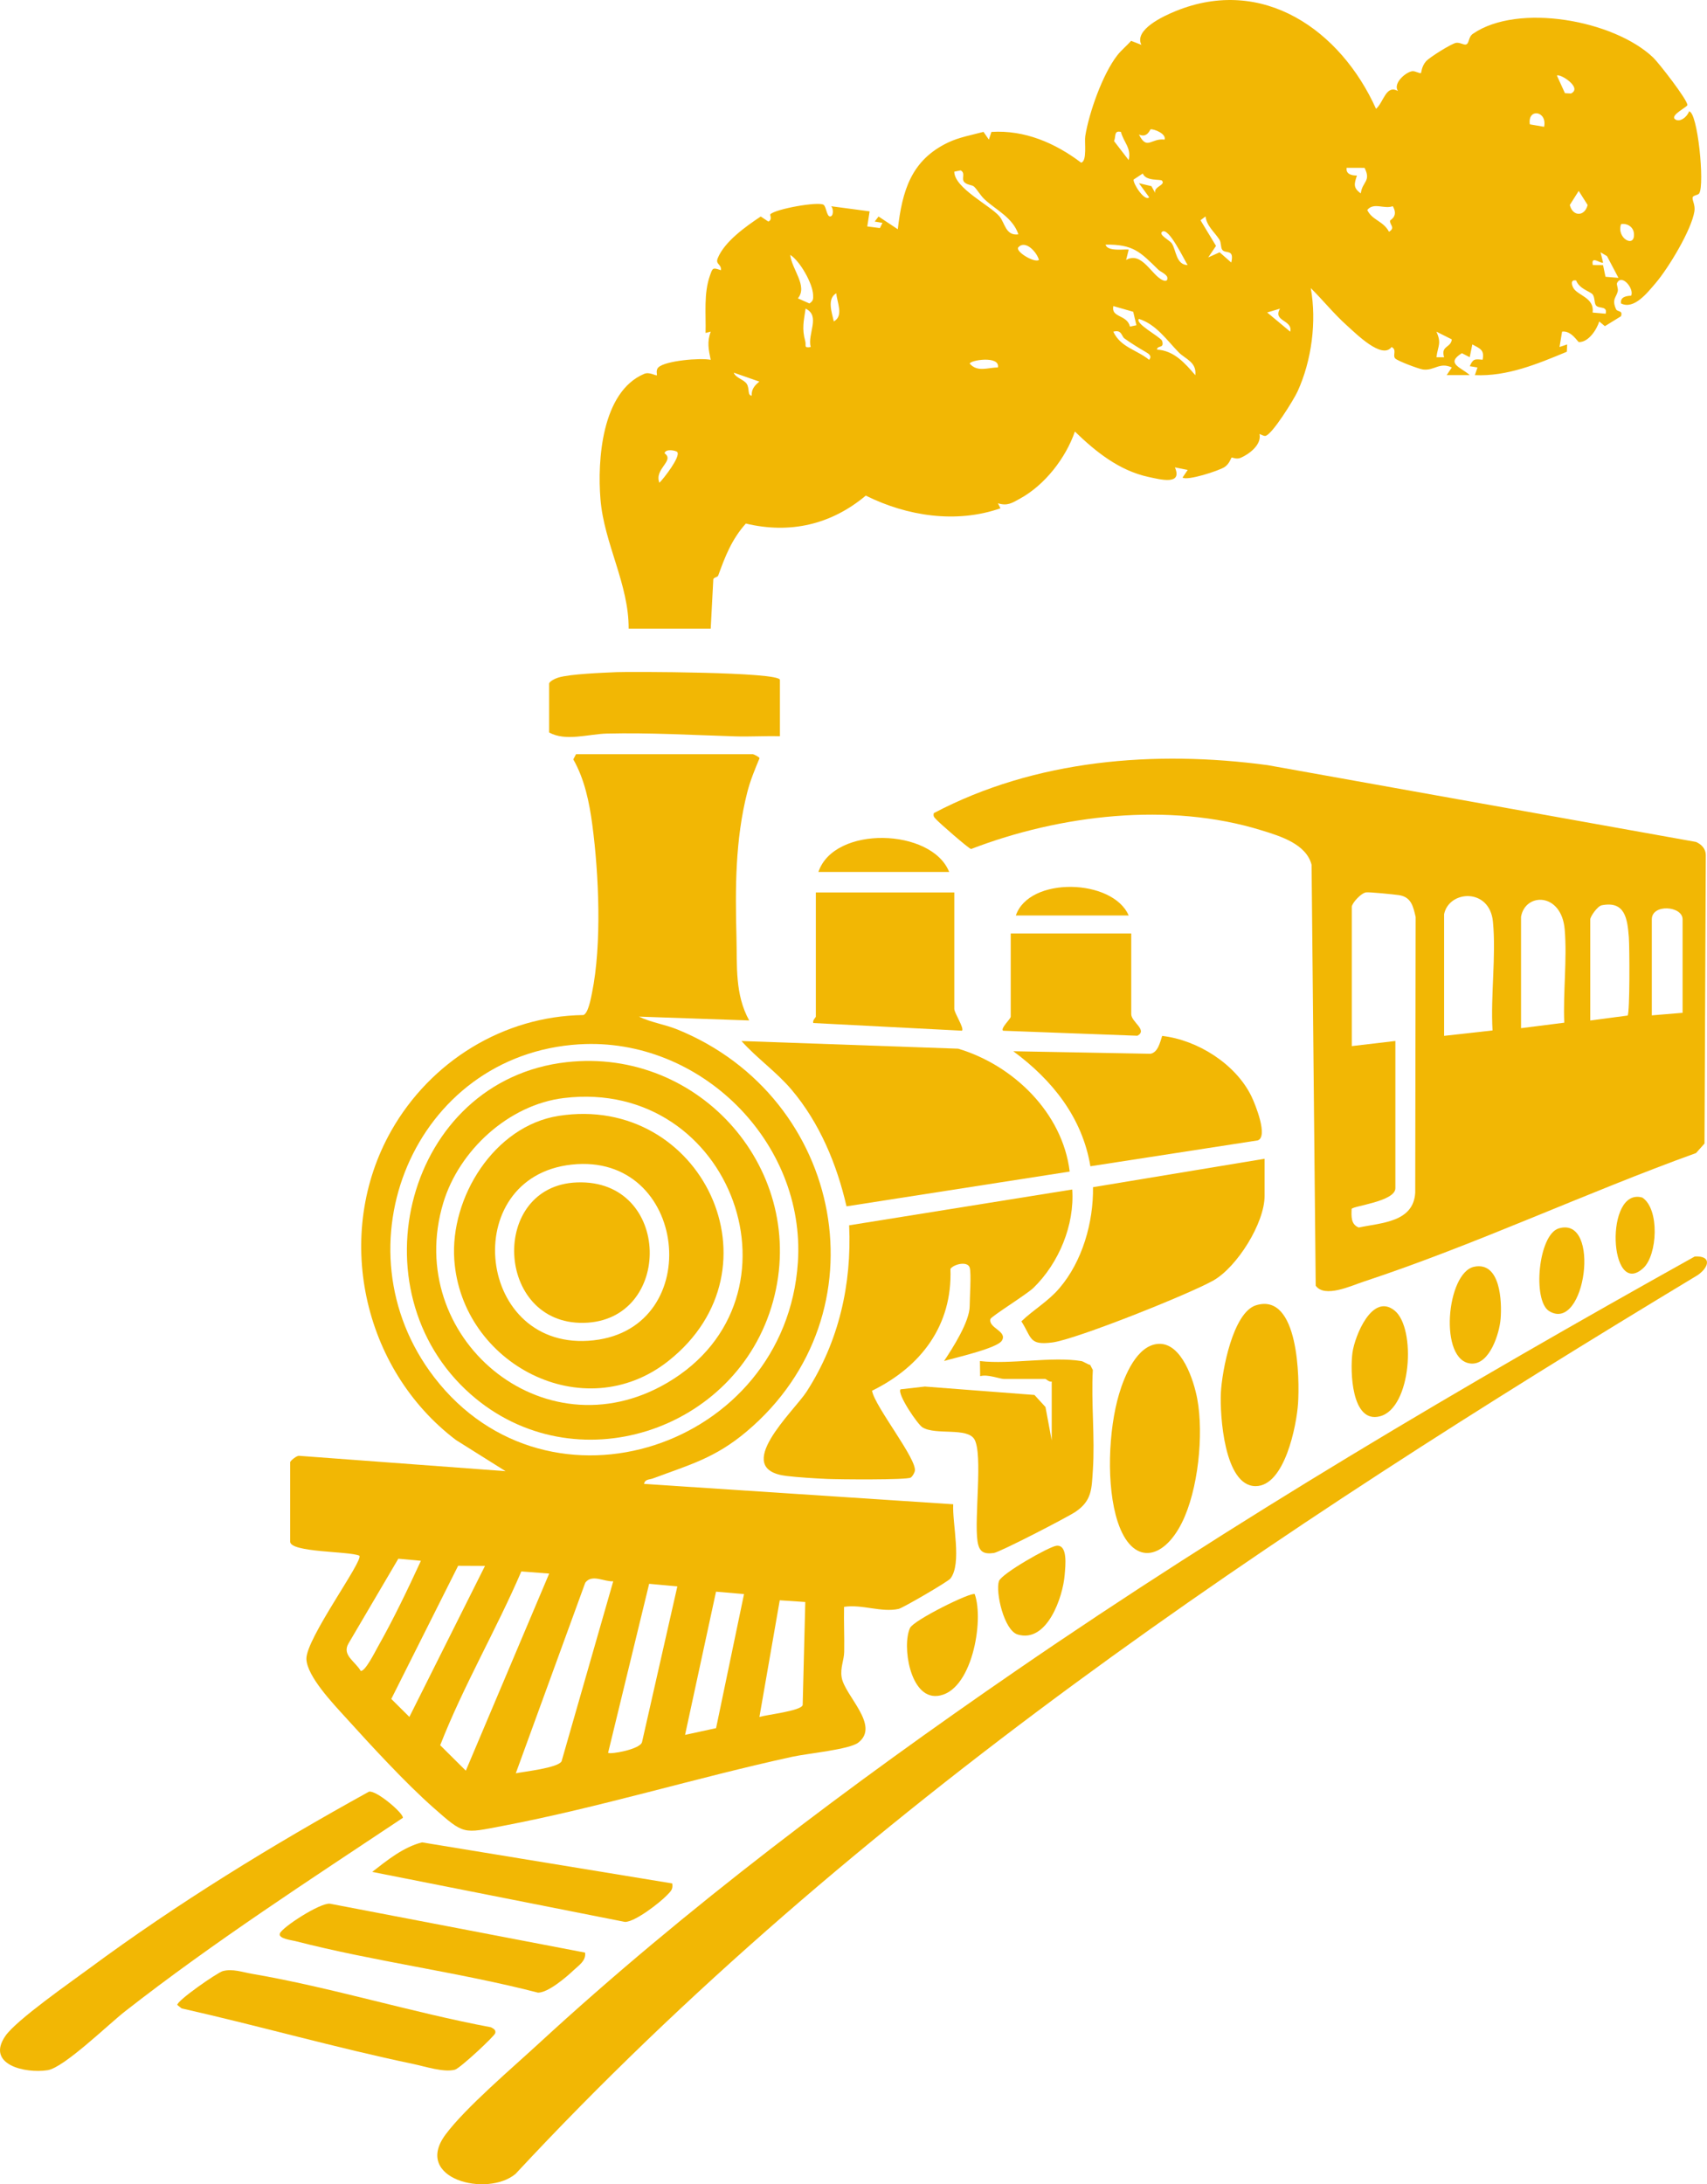
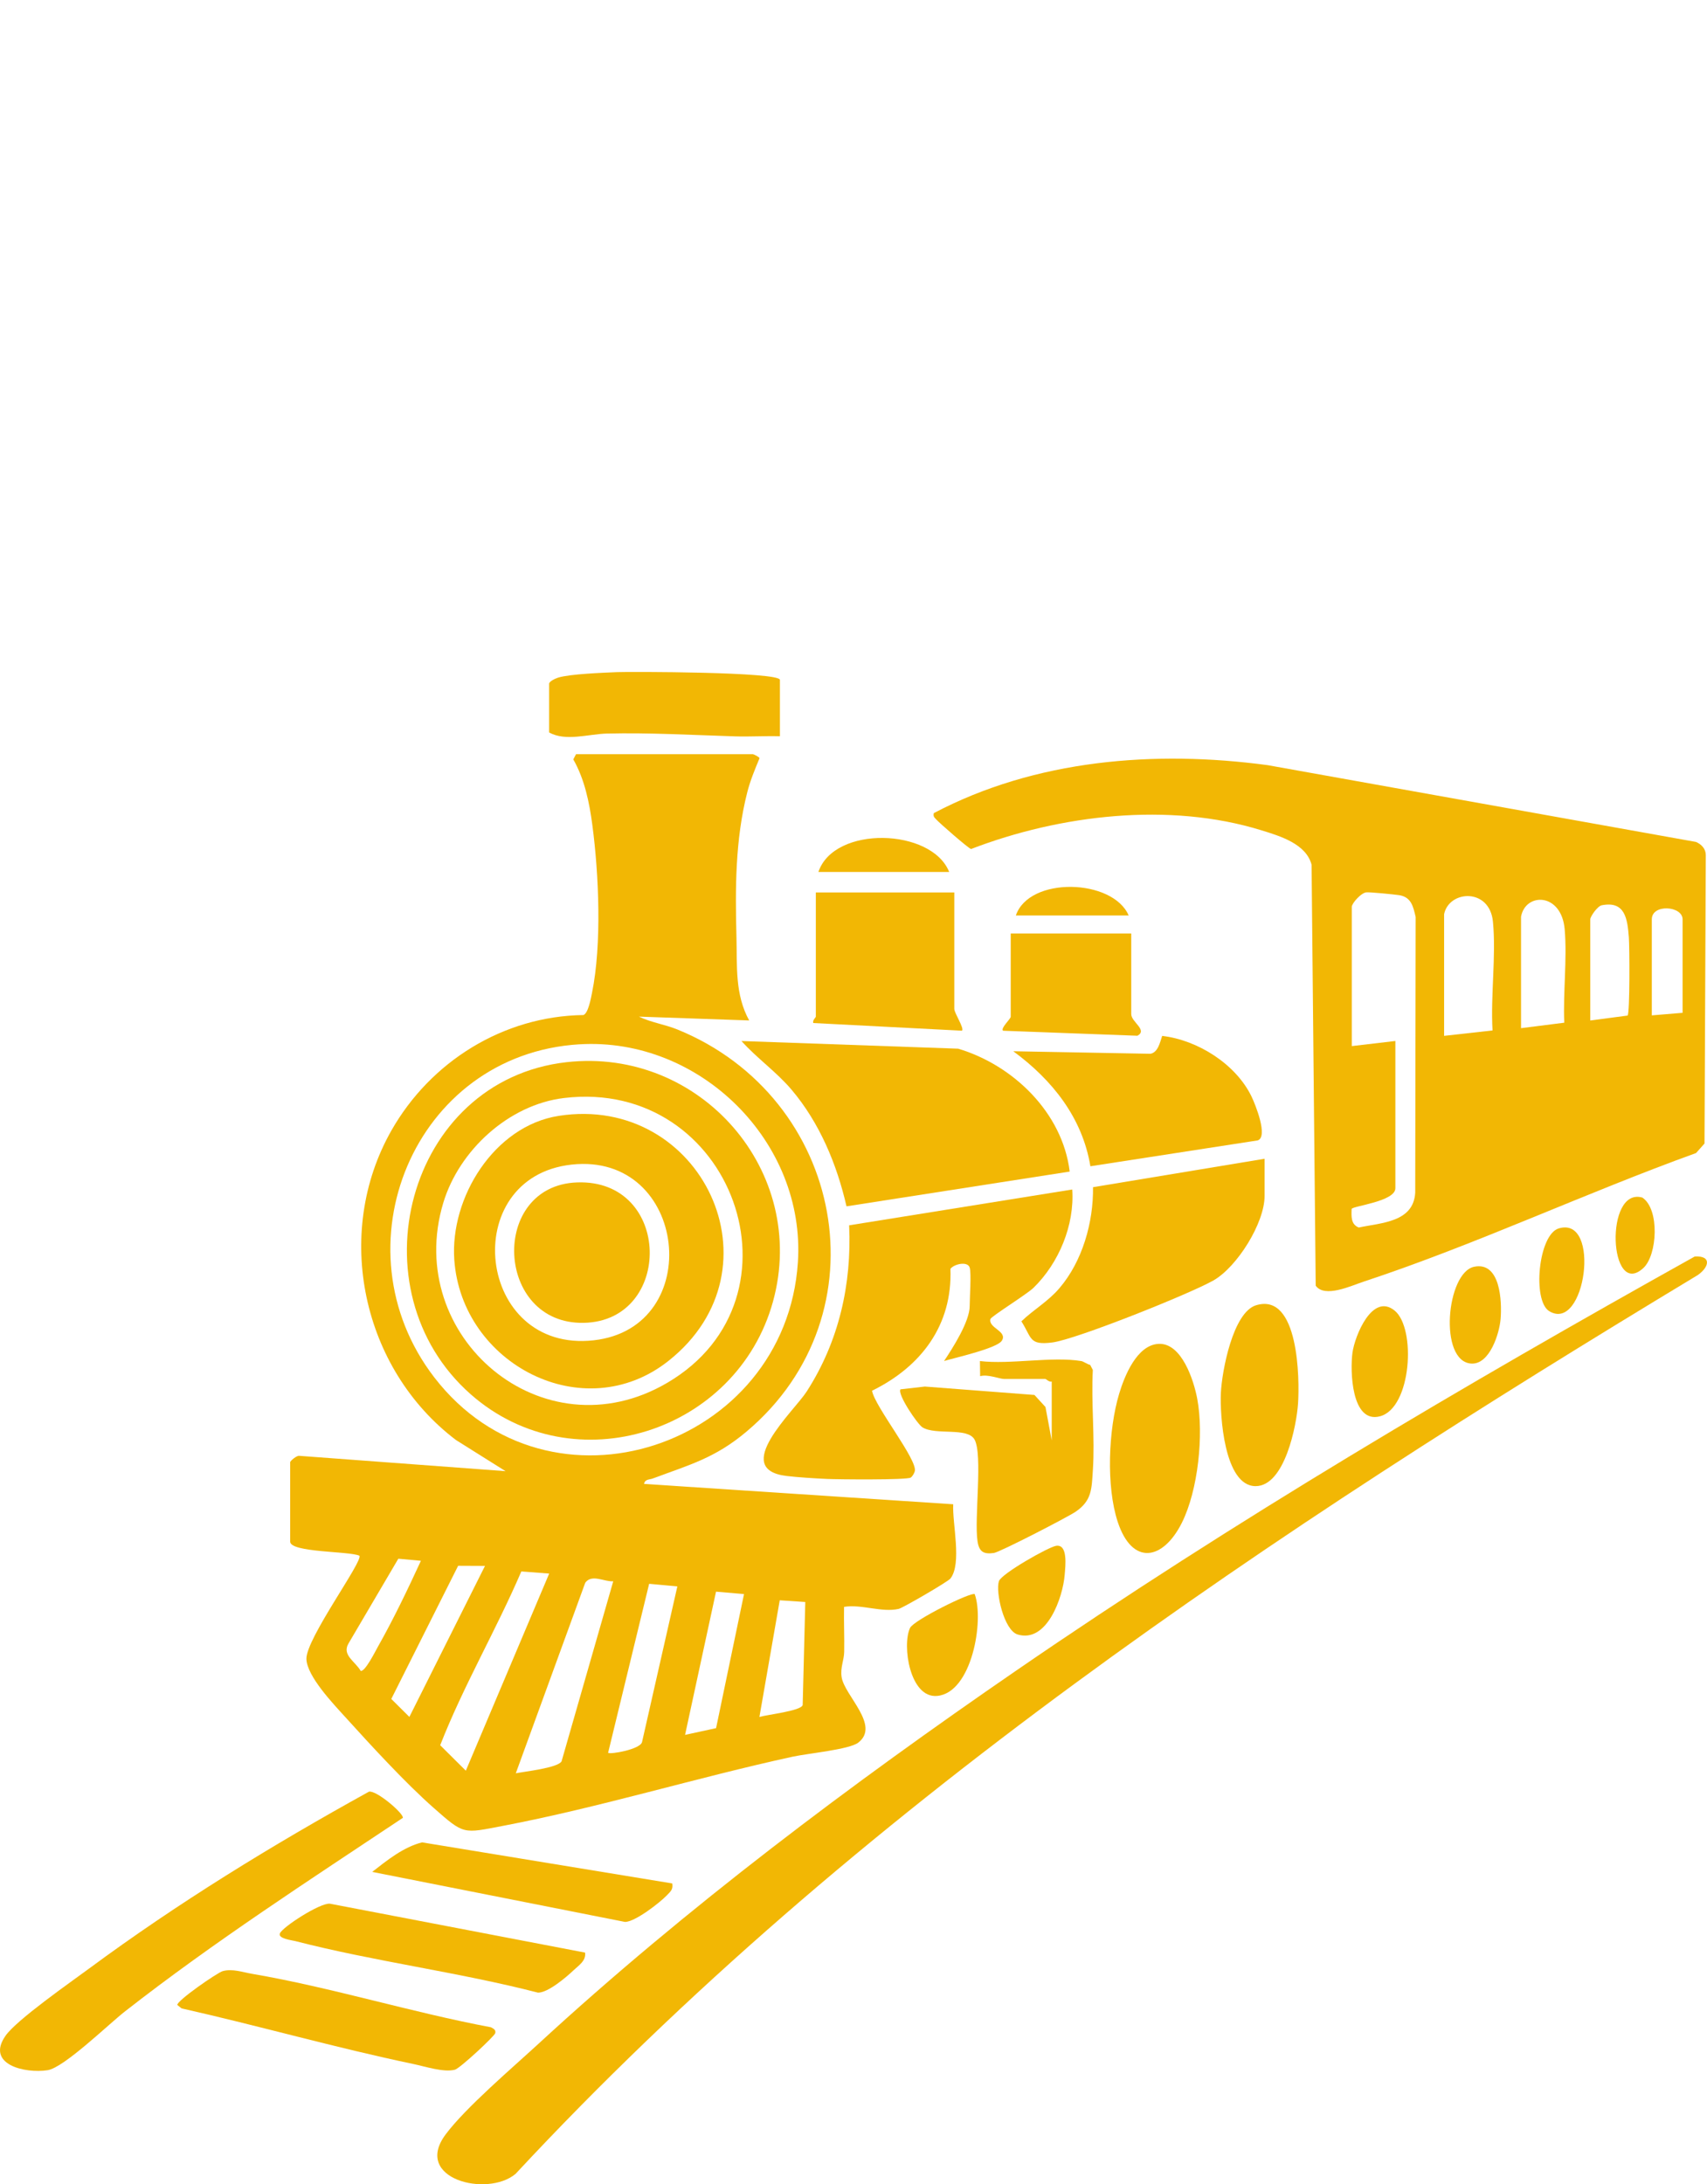
<svg xmlns="http://www.w3.org/2000/svg" width="179" height="229" viewBox="0 0 179 229" fill="none">
  <g clip-path="url(#clip0_2102_923)">
-     <path d="M146.589 9.538C146.043 8.741 147.398 7.557 148.105 7.463C148.382 7.426 148.912 7.748 149.004 7.659C149.052 7.614 149.063 6.972 149.531 6.432C149.891 6.016 152.228 4.553 152.701 4.489C153.077 4.438 153.484 4.714 153.699 4.671C154.102 4.591 153.935 3.898 154.454 3.541C159.198 0.282 169.247 2.118 173.358 6.035C173.937 6.585 176.989 10.51 176.943 11.018C176.924 11.219 175.144 12.07 175.633 12.486C176.123 12.902 176.946 12.234 177.11 11.686C178.013 11.635 178.782 19.367 178.18 20.28C178.051 20.478 177.526 20.465 177.491 20.715C177.446 21.026 177.785 21.499 177.68 22.159C177.37 24.116 174.953 28.111 173.619 29.673C172.74 30.701 171.35 32.492 169.986 31.816C169.873 31.118 170.567 31.021 171.051 31C171.379 30.259 170.064 28.677 169.572 29.665C169.486 29.837 169.709 30.221 169.642 30.535C169.505 31.171 168.983 31.365 169.465 32.422C169.604 32.728 170.204 32.503 169.984 33.155L168.292 34.197L167.701 33.703C167.44 34.549 166.582 35.894 165.563 35.864C165.453 35.861 164.767 34.629 163.804 34.769L163.535 36.38L164.337 36.111L164.299 36.879C161.239 38.149 158.052 39.488 154.659 39.33L154.93 38.527L154.124 38.393C154.46 37.628 154.629 37.625 155.468 37.719C155.686 36.672 155.196 36.551 154.392 36.108L154.118 37.451L153.298 37.029C151.542 38.117 153.212 38.506 154.121 39.327H151.703L152.239 38.527C150.937 37.929 150.415 38.89 149.219 38.739C148.783 38.686 146.562 37.851 146.306 37.582C146.003 37.26 146.519 36.672 145.922 36.382C144.924 37.735 142.195 34.978 141.211 34.1C139.866 32.895 138.731 31.469 137.451 30.205C138.081 33.711 137.548 37.802 136.066 41.04C135.677 41.891 133.41 45.548 132.702 45.701C132.503 45.744 132.095 45.478 132.073 45.505C132.323 46.621 130.981 47.623 130.099 47.999C129.653 48.189 129.209 47.94 129.156 47.974C129.072 48.026 128.932 48.627 128.411 48.968C127.795 49.365 124.504 50.428 124.006 50.071L124.544 49.271L123.202 49C124.03 50.898 121.691 50.275 120.443 50.007C117.367 49.344 114.898 47.362 112.715 45.244C111.755 48.031 109.563 50.844 106.976 52.267C106.124 52.737 105.651 53.073 104.642 52.764L104.911 53.29C100.28 54.914 95.104 54.112 90.788 51.961C87.158 55.008 82.826 55.999 78.209 54.89C76.732 56.552 76.055 58.297 75.315 60.34C75.248 60.531 74.845 60.523 74.799 60.735L74.527 65.916H65.92C65.955 61.264 63.346 56.984 62.967 52.353C62.634 48.286 63.083 41.086 67.552 39.196C68.117 38.957 68.784 39.435 68.878 39.338C68.929 39.284 68.732 38.804 69.047 38.511C69.792 37.816 73.417 37.499 74.525 37.724C74.304 36.637 74.129 35.856 74.525 34.771L73.987 34.908C74.041 32.957 73.777 30.785 74.439 28.916C74.732 28.089 74.705 28.025 75.598 28.331C75.67 27.665 74.998 27.738 75.259 27.083C75.969 25.319 78.244 23.716 79.774 22.699L80.567 23.227C81.024 23.04 80.718 22.538 80.771 22.476C81.266 21.917 85.827 21.096 86.365 21.474C86.636 21.665 86.687 22.661 87.023 22.691C87.421 22.725 87.413 21.864 87.155 21.622L91.191 22.159L90.944 23.74L92.27 23.912L92.536 23.367L91.724 23.227L92.127 22.699L94.144 24.035C94.617 20.003 95.534 16.795 99.423 14.94C100.6 14.379 101.886 14.164 103.131 13.826L103.696 14.637L103.962 13.831C107.439 13.611 110.639 14.986 113.368 17.053C114.022 16.913 113.702 14.894 113.804 14.263C114.194 11.839 115.611 7.791 117.16 5.801C117.593 5.248 118.149 4.805 118.614 4.282L119.69 4.703C118.886 3.114 122.027 1.675 123.272 1.168C132.436 -2.575 140.595 3.179 144.295 11.412C145.083 10.741 145.333 8.84 146.578 9.538H146.589ZM164.103 9.769L164.737 9.804C166.001 9.192 163.527 7.657 163.264 7.93L164.103 9.769ZM161.919 13.294C162.266 11.6 160.158 11.316 160.424 13.037L161.919 13.294ZM122.121 14.637C122.312 14.014 121.035 13.528 120.664 13.552C120.588 13.557 120.33 14.513 119.432 14.102C120.287 15.812 120.701 14.454 122.121 14.637ZM117.544 13.834C116.783 13.643 117.036 14.32 116.821 14.792L118.354 16.784C118.663 15.528 117.824 14.918 117.544 13.831V13.834ZM143.085 17.598L141.216 17.592C141.1 18.285 141.802 18.414 142.292 18.401C142.007 19.268 141.869 19.695 142.695 20.274C142.846 19.034 143.811 19.018 143.088 17.595L143.085 17.598ZM102.133 19.56C101.934 19.372 101.402 19.41 101.109 19.085C100.783 18.723 101.283 18.159 100.74 17.864L100.068 17.998C100.076 19.716 103.809 21.523 104.795 22.674C105.387 23.364 105.438 24.75 106.793 24.57C106.21 22.835 104.505 22.044 103.298 20.951C102.792 20.492 102.504 19.907 102.136 19.56H102.133ZM121.849 18.937C121.699 18.768 120.139 19.018 119.838 18.191L118.873 18.825C118.8 19.252 120.034 21.166 120.505 20.682L119.432 19.209L120.739 19.517L121.314 20.546C120.543 19.593 122.325 19.477 121.852 18.94L121.849 18.937ZM165.549 20.014L164.614 21.491C164.912 22.725 166.184 22.725 166.482 21.491L165.547 20.014H165.549ZM146.048 21.617C145.153 21.96 144.053 21.171 143.373 22.019C143.902 23.109 145.056 23.158 145.653 24.299C146.355 23.885 145.709 23.558 145.766 23.136C145.779 23.045 146.675 22.691 146.051 21.617H146.048ZM126.418 22.693L125.888 23.091L127.515 25.781L126.695 26.989L127.894 26.452L129.113 27.526C129.459 26.054 128.513 26.645 128.171 26.191C127.991 25.95 128.067 25.429 127.878 25.134C127.378 24.347 126.528 23.697 126.418 22.693ZM169.989 23.499C169.462 24.986 171.508 26.1 171.334 24.444C171.266 23.797 170.645 23.383 169.989 23.499ZM124.541 27.791C124.245 27.383 122.541 23.719 121.855 24.304C121.47 24.631 122.68 25.195 122.895 25.544C123.347 26.272 123.328 27.765 124.541 27.791ZM108.945 27.254C108.743 26.46 107.546 25.117 106.793 25.918C106.395 26.342 108.477 27.603 108.945 27.254ZM121.414 28.226C119.553 26.403 118.824 25.611 115.936 25.646C116.106 26.457 118.214 26.057 118.354 26.183L118.087 27.254C119.773 26.299 120.774 28.946 121.992 29.402C122.339 29.531 122.484 29.357 122.387 29.008C122.151 28.642 121.704 28.514 121.414 28.229V28.226ZM169.717 29.134L168.513 26.852L167.838 26.452L168.104 27.523C167.905 27.719 166.786 26.701 167.028 27.791L168.099 27.799L168.357 29.018L169.72 29.131L169.717 29.134ZM83.668 31.281L84.88 31.816C85.292 31.526 85.281 31.378 85.265 30.914C85.219 29.732 83.907 27.386 82.866 26.72C83.022 28.242 84.735 29.985 83.67 31.281H83.668ZM166.956 30.814C166.649 30.532 165.603 30.259 165.278 29.407C164.635 29.284 164.821 29.918 165.003 30.218C165.474 30.994 167.219 31.217 167.004 32.769L168.373 32.892C168.593 32.038 167.655 32.395 167.362 32.025C167.141 31.748 167.268 31.096 166.956 30.814ZM87.435 33.7C88.513 33.112 87.752 31.665 87.698 30.747C86.69 31.308 87.241 32.822 87.435 33.7ZM118.832 32.688L116.746 32.09C116.485 33.33 118.184 32.957 118.491 34.243L119.166 34.1L118.832 32.688ZM85.009 36.382C84.649 34.989 86.077 33.126 84.477 32.358C84.283 33.649 84.073 34.46 84.439 35.765C84.566 36.218 84.24 36.511 85.012 36.385L85.009 36.382ZM134.222 32.361L132.88 32.761L135.297 34.774C135.577 33.51 133.439 33.724 134.222 32.361ZM125.345 39.338C125.496 37.942 124.31 37.666 123.592 36.93C122.323 35.625 121.228 34.004 119.432 33.434C118.959 33.904 121.613 35.279 121.86 35.727C122.118 36.597 121.387 36.146 121.317 36.651C123.119 36.761 124.24 38.06 125.345 39.338ZM117.91 35.483C117.598 35.26 117.641 34.519 116.743 34.777C117.528 36.431 119.163 36.645 120.505 37.727C120.814 37.327 120.505 37.112 120.123 36.892C119.365 36.455 118.62 35.99 117.91 35.483ZM152.239 35.582L150.628 34.774C151.182 36.017 150.789 36.213 150.628 37.456H151.432C151.055 36.221 152.155 36.484 152.239 35.58V35.582ZM104.642 38.53C104.9 37.241 101.673 37.765 101.69 38.13C102.529 39.062 103.591 38.519 104.642 38.53ZM78.825 41.483C78.787 40.809 79.139 40.404 79.629 40.009L76.945 39.072C77.149 39.641 78.015 39.781 78.311 40.256C78.62 40.755 78.357 41.448 78.825 41.483ZM71.026 47.395C70.911 47.239 69.784 47 69.687 47.526C70.792 48.305 68.571 49.15 69.147 50.614C69.566 50.211 71.389 47.883 71.023 47.395H71.026Z" fill="#F2B704" />
    <path d="M78.961 79.071C79.045 79.084 79.647 79.374 79.644 79.498C79.166 80.652 78.676 81.825 78.367 83.039C77.087 88.048 77.095 93.184 77.227 98.253C77.305 101.243 77.049 104.25 78.561 106.986L67 106.586C68.275 107.203 69.711 107.399 71.029 107.933C88.526 115.05 92.934 137.736 78.297 150.08C74.984 152.874 72.338 153.559 68.447 155.011C68.106 155.14 67.622 155.07 67.538 155.578L99.958 157.712C99.842 159.685 100.899 163.935 99.659 165.503C99.395 165.836 94.679 168.579 94.238 168.681C92.458 169.087 90.355 168.169 88.51 168.469C88.478 170.035 88.553 171.613 88.524 173.181C88.507 174.083 88.099 174.829 88.255 175.839C88.556 177.774 92.345 180.902 89.995 182.706C89.056 183.426 84.7 183.834 83.129 184.175C73.013 186.376 62.878 189.498 52.748 191.428C48.537 192.231 48.699 192.387 45.48 189.549C42.514 186.934 38.9 182.996 36.203 180.019C34.952 178.639 32.185 175.747 32.131 173.933C32.069 171.82 38.09 163.68 37.687 163.105C36.644 162.62 30.427 162.786 30.427 161.626V153.304C30.427 153.175 31.091 152.6 31.373 152.633L53.012 154.241L47.814 150.976C37.977 143.524 34.904 129.343 41.04 118.532C45.146 111.3 52.764 106.537 61.176 106.419C61.679 106.25 61.964 104.672 62.079 104.1C63.12 99.004 62.8 91.672 62.114 86.491C61.803 84.139 61.3 81.683 60.116 79.618L60.404 79.071H78.959H78.961ZM60.756 109.488C43.382 110.54 35.095 130.825 45.531 144.396C57.586 160.072 82.385 151.701 83.667 132.358C84.506 119.703 73.376 108.725 60.759 109.49L60.756 109.488ZM44.138 163.637L41.769 163.42L36.547 172.303C35.821 173.527 37.27 174.198 37.821 175.181C38.276 175.296 39.338 173.162 39.612 172.676C41.258 169.766 42.737 166.673 44.138 163.637ZM50.861 164.174L48.042 164.161L41.032 178.123L42.928 180.005L50.858 164.171L50.861 164.174ZM57.586 164.979L54.668 164.754C52.025 170.907 48.588 176.762 46.16 182.975L48.847 185.643L57.589 164.977L57.586 164.979ZM64.306 165.785C63.367 165.86 62.066 164.987 61.37 165.94L54.088 185.917C55.058 185.721 58.463 185.361 58.885 184.669L64.306 165.785ZM71.029 166.322L68.071 166.051L63.768 183.769C63.986 183.962 67.181 183.404 67.329 182.628L71.029 166.319V166.322ZM78.02 167.127L75.084 166.875L71.838 181.89L75.089 181.184L78.02 167.127ZM84.444 167.959L81.766 167.779L79.634 180.011C80.459 179.761 83.958 179.388 84.17 178.77L84.444 167.959Z" fill="#F2B704" />
    <path d="M97.922 85.251C108.571 79.632 121.104 78.628 132.934 80.222L177.846 88.271C178.427 88.523 178.876 88.996 178.874 89.662L178.739 119.891L177.854 120.887C166.243 125.08 154.664 130.522 142.966 134.38C141.695 134.799 138.909 136.114 137.968 134.796L137.535 90.663C136.967 88.467 134.214 87.651 132.277 87.052C122.605 84.061 111.163 85.425 101.832 89.012C101.593 88.988 98.484 86.263 98.183 85.922C97.978 85.688 97.836 85.624 97.922 85.248V85.251ZM141.751 95.044V109.676L146.322 109.139V124.575C146.322 125.982 141.824 126.436 141.735 126.75C141.703 127.537 141.652 128.369 142.482 128.696C144.862 128.192 148.224 128.146 148.404 125.04L148.449 96.14C148.191 95.036 147.992 94.048 146.71 93.85C146.218 93.775 143.577 93.509 143.246 93.56C142.727 93.64 141.851 94.588 141.751 95.042V95.044ZM151.432 95.85V108.602L156.511 108.035C156.296 104.392 156.899 100.226 156.554 96.639C156.21 93.052 151.94 93.326 151.432 95.847V95.85ZM159.499 96.118V107.796L164.033 107.222C163.898 104.076 164.342 100.564 164.078 97.453C163.748 93.546 159.948 93.562 159.499 96.118ZM166.759 106.991L170.677 106.473C170.919 106.14 170.882 99.24 170.804 98.258C170.653 96.328 170.411 94.43 167.969 94.91C167.504 95.001 166.759 96.102 166.759 96.387V106.991ZM176.44 106.186V96.387C176.44 94.972 173.213 94.736 173.213 96.387V106.454L176.44 106.186Z" fill="#F2B704" />
    <path d="M177.717 131.733C179.506 131.639 179.242 132.836 178.032 133.682C133.523 160.528 89.629 189.665 54.066 227.913C51.108 230.407 43.27 228.45 46.717 223.797C48.793 220.997 53.768 216.761 56.505 214.24C71.906 200.054 89.344 186.985 106.6 175.122C129.484 159.393 153.47 145.258 177.717 131.733Z" fill="#F2B704" />
    <path d="M101.684 132.898C101.469 132.197 100.041 132.522 99.665 133.03C99.888 138.941 96.586 143.288 91.444 145.809C91.724 147.462 96.236 153.054 95.927 154.246C95.876 154.448 95.671 154.813 95.499 154.915C95.064 155.178 87.878 155.108 86.746 155.057C85.496 155.001 83.7 154.891 82.487 154.746C76.579 154.045 83.259 147.959 84.587 145.897C87.959 140.662 89.325 134.67 89.043 128.466L112.438 124.71C112.693 128.436 111.039 132.423 108.377 135.016C107.675 135.701 103.921 138.023 103.857 138.294C103.628 139.245 105.685 139.569 105.056 140.56C104.537 141.379 100.089 142.359 98.995 142.694C99.909 141.325 101.684 138.552 101.684 136.925C101.684 136.036 101.867 133.499 101.684 132.898Z" fill="#F2B704" />
    <path d="M112.174 122.831L88.766 126.476C87.757 122.071 85.94 117.711 82.998 114.24C81.427 112.385 79.37 110.948 77.751 109.144L100.474 109.947C106.25 111.668 111.427 116.669 112.171 122.833L112.174 122.831Z" fill="#F2B704" />
    <path d="M132.608 121.488V125.381C132.608 128.232 129.728 132.834 127.238 134.248C124.748 135.663 112.817 140.434 110.351 140.748C107.885 141.062 108.221 140.278 107.105 138.533C108.407 137.282 109.896 136.461 111.098 135.051C113.505 132.235 114.667 128.152 114.616 124.468L132.603 121.488H132.608Z" fill="#F2B704" />
    <path d="M38.69 187.844C39.454 187.664 42.342 190.126 42.245 190.588C32.384 197.16 22.456 203.571 13.088 210.895C11.394 212.218 6.712 216.777 4.996 217.045C2.633 217.416 -1.527 216.455 0.578 213.437C1.745 211.762 7.419 207.81 9.366 206.371C18.662 199.504 28.577 193.428 38.69 187.844Z" fill="#F2B704" />
    <path d="M113.382 142.697C113.626 142.737 114.019 143.04 114.32 143.102L114.597 143.631C114.411 147.065 114.828 150.71 114.602 154.117C114.471 156.104 114.506 157.325 112.798 158.49C111.978 159.052 104.846 162.735 104.215 162.821C103.139 162.968 102.674 162.689 102.507 161.605C102.144 159.237 103.077 152.48 102.187 150.917C101.445 149.612 98.126 150.504 96.734 149.65C96.217 149.333 94.071 146.171 94.426 145.661L96.986 145.371L108.474 146.251L109.63 147.513L110.286 151.019V144.844C110.023 144.93 109.703 144.576 109.614 144.576H105.312C104.817 144.576 103.577 144.05 102.781 144.283L102.757 142.697C105.962 143.073 110.319 142.192 113.379 142.697H113.382Z" fill="#F2B704" />
    <path d="M114.341 122.275C113.492 117.155 110.332 113.219 106.255 110.215L120.642 110.481C121.427 110.333 121.639 109.292 121.868 108.607C125.59 109.037 129.578 111.555 131.229 114.943C131.637 115.781 133.009 119.187 131.887 119.563L114.339 122.275H114.341Z" fill="#F2B704" />
    <path d="M100.071 93.568V105.783C100.071 106.215 101.146 107.813 100.875 108.062L85.281 107.257C85.179 106.967 85.55 106.672 85.55 106.588V93.568H100.071Z" fill="#F2B704" />
    <path d="M121.492 140.895C123.928 140.774 125.192 144.756 125.547 146.659C126.243 150.388 125.644 156.249 123.925 159.669C121.944 163.615 118.722 164.166 117.205 159.551C115.979 155.817 116.229 149.886 117.356 146.128C117.907 144.289 119.209 141.008 121.492 140.895Z" fill="#F2B704" />
    <path d="M23.363 206.656C24.379 206.382 25.439 206.771 26.442 206.943C34.753 208.369 43.17 210.986 51.485 212.546C51.735 212.688 52.017 212.798 51.934 213.161C51.864 213.472 48.236 216.852 47.704 216.994C46.534 217.306 44.577 216.653 43.329 216.393C35.197 214.694 27.154 212.393 19.047 210.567L18.595 210.21C18.493 209.792 22.792 206.809 23.363 206.656Z" fill="#F2B704" />
    <path d="M81.785 71.285V77.192C80.22 77.146 78.636 77.251 77.068 77.202C72.607 77.065 68.125 76.802 63.62 76.91C61.768 76.953 59.278 77.766 57.584 76.789V71.688C57.584 71.433 58.258 71.124 58.546 71.038C59.791 70.66 63.214 70.534 64.699 70.469C65.984 70.415 81.785 70.429 81.785 71.285Z" fill="#F2B704" />
    <path d="M61.348 204.715C61.48 205.569 60.692 206.052 60.13 206.583C59.356 207.319 57.468 208.919 56.422 208.916C48.078 206.763 39.271 205.652 30.956 203.507C30.601 203.415 29.125 203.252 29.351 202.701C29.625 202.033 33.554 199.491 34.589 199.587L61.348 204.715Z" fill="#F2B704" />
    <path d="M118.625 97.863V106.32C118.625 107.158 120.376 107.987 119.273 108.591L105.183 108.065C104.884 107.805 105.987 106.835 105.987 106.591V97.866H118.625V97.863Z" fill="#F2B704" />
    <path d="M70.491 197.464C70.598 198.084 70.335 198.288 69.961 198.68C69.203 199.477 66.57 201.523 65.529 201.499L39.029 196.256C40.583 195.045 42.312 193.643 44.262 193.16L70.491 197.464Z" fill="#F2B704" />
    <path d="M131.724 136.844C136.209 135.486 136.284 144.611 136.117 147.137C135.964 149.454 134.716 155.811 131.667 155.811C128.362 155.811 127.913 148.324 128.023 146.039C128.134 143.754 129.282 137.585 131.721 136.844H131.724Z" fill="#F2B704" />
    <path d="M102.211 167.133C103.22 169.925 101.905 177.498 98.258 177.807C95.408 178.048 94.572 172.515 95.427 170.679C95.806 169.863 101.84 166.878 102.211 167.133Z" fill="#F2B704" />
-     <path d="M146.247 137.408C148.517 139.266 148.019 147.61 144.712 148.488C141.697 149.288 141.568 143.693 141.821 141.83C142.058 140.079 143.9 135.489 146.247 137.411V137.408Z" fill="#F2B704" />
+     <path d="M146.247 137.408C148.517 139.266 148.019 147.61 144.712 148.488C141.697 149.288 141.568 143.693 141.821 141.83C142.058 140.079 143.9 135.489 146.247 137.411V137.408" fill="#F2B704" />
    <path d="M110.754 162.066C112.01 161.884 111.717 164.211 111.644 165.121C111.459 167.449 109.794 172.292 106.715 171.366C105.274 170.931 104.378 166.904 104.749 165.774C105.005 164.993 109.95 162.184 110.757 162.066H110.754Z" fill="#F2B704" />
    <path d="M154.589 132.809C157.348 132.245 157.506 136.468 157.358 138.275C157.232 139.805 156.21 143.086 154.277 142.96C150.837 142.74 151.666 133.405 154.589 132.809Z" fill="#F2B704" />
    <path d="M99.533 91.42H85.819C87.467 86.507 97.71 86.821 99.533 91.42Z" fill="#F2B704" />
    <path d="M163.454 128.79C167.932 127.448 166.257 139.776 162.454 137.465C160.674 136.383 161.306 129.435 163.454 128.79Z" fill="#F2B704" />
    <path d="M118.356 95.984H106.524C107.917 91.858 116.694 92.11 118.356 95.984Z" fill="#F2B704" />
    <path d="M172.325 132.946C168.725 136.259 168.225 124.417 172.218 125.555C174.06 126.772 173.796 131.593 172.325 132.946Z" fill="#F2B704" />
    <path d="M59.407 111.362C73.425 109.783 84.824 122.804 81.056 136.466C77.286 150.131 60.2 155.709 49.376 146.195C36.964 135.285 42.616 113.252 59.407 111.362ZM59.138 115.12C53.337 115.818 48.137 120.613 46.483 126.111C42.261 140.138 56.922 152.619 69.959 144.984C85.117 136.106 76.834 112.991 59.138 115.12Z" fill="#F2B704" />
    <path d="M58.589 116.989C73.543 114.664 82.339 133.011 70.082 142.692C61.214 149.696 48.414 143.024 47.639 132.09C47.177 125.558 51.826 118.041 58.589 116.991V116.989ZM59.944 122.1C47.951 123.41 49.936 141.9 62.262 140.52C74.086 139.196 72.126 120.771 59.944 122.1Z" fill="#F2B704" />
    <path d="M60.493 123.969C70.488 123.585 70.623 138.509 61.211 138.691C51.915 138.871 51.315 124.32 60.493 123.969Z" fill="#F2B704" />
  </g>
  <defs>
    <clipPath id="clip0_2102_923">
      <rect width="179" height="229" fill="white" />
    </clipPath>
  </defs>
</svg>